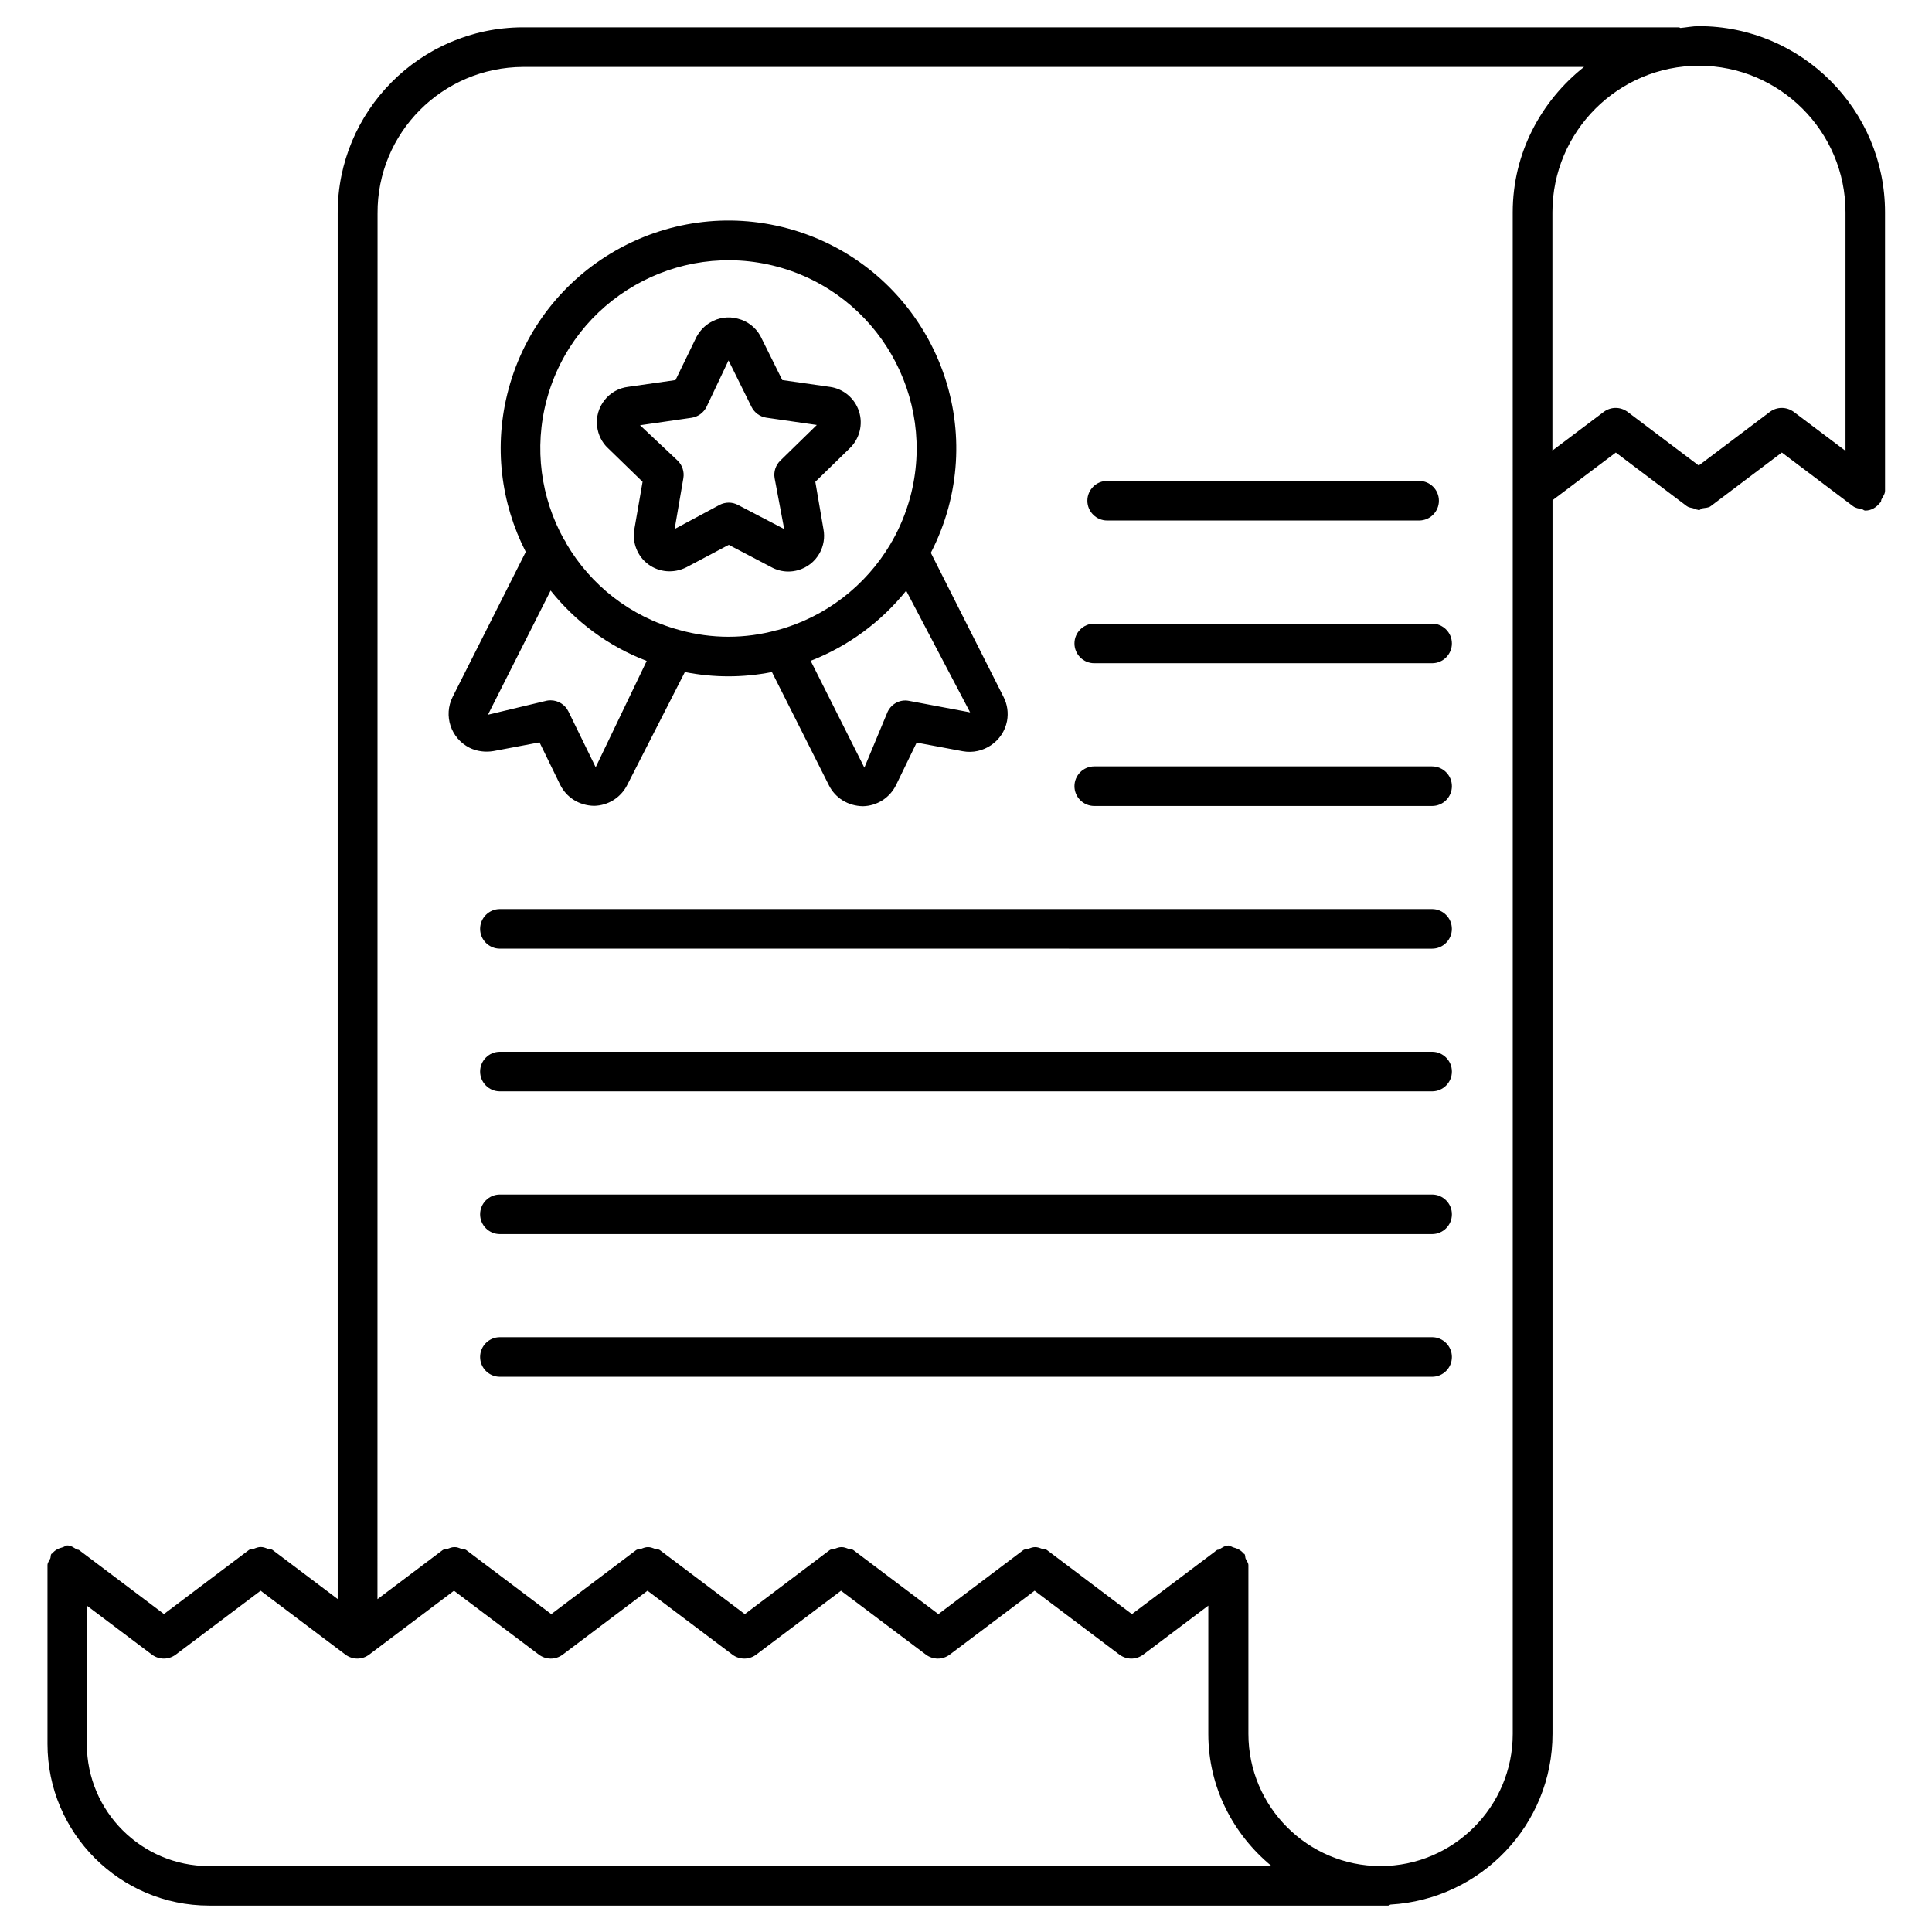
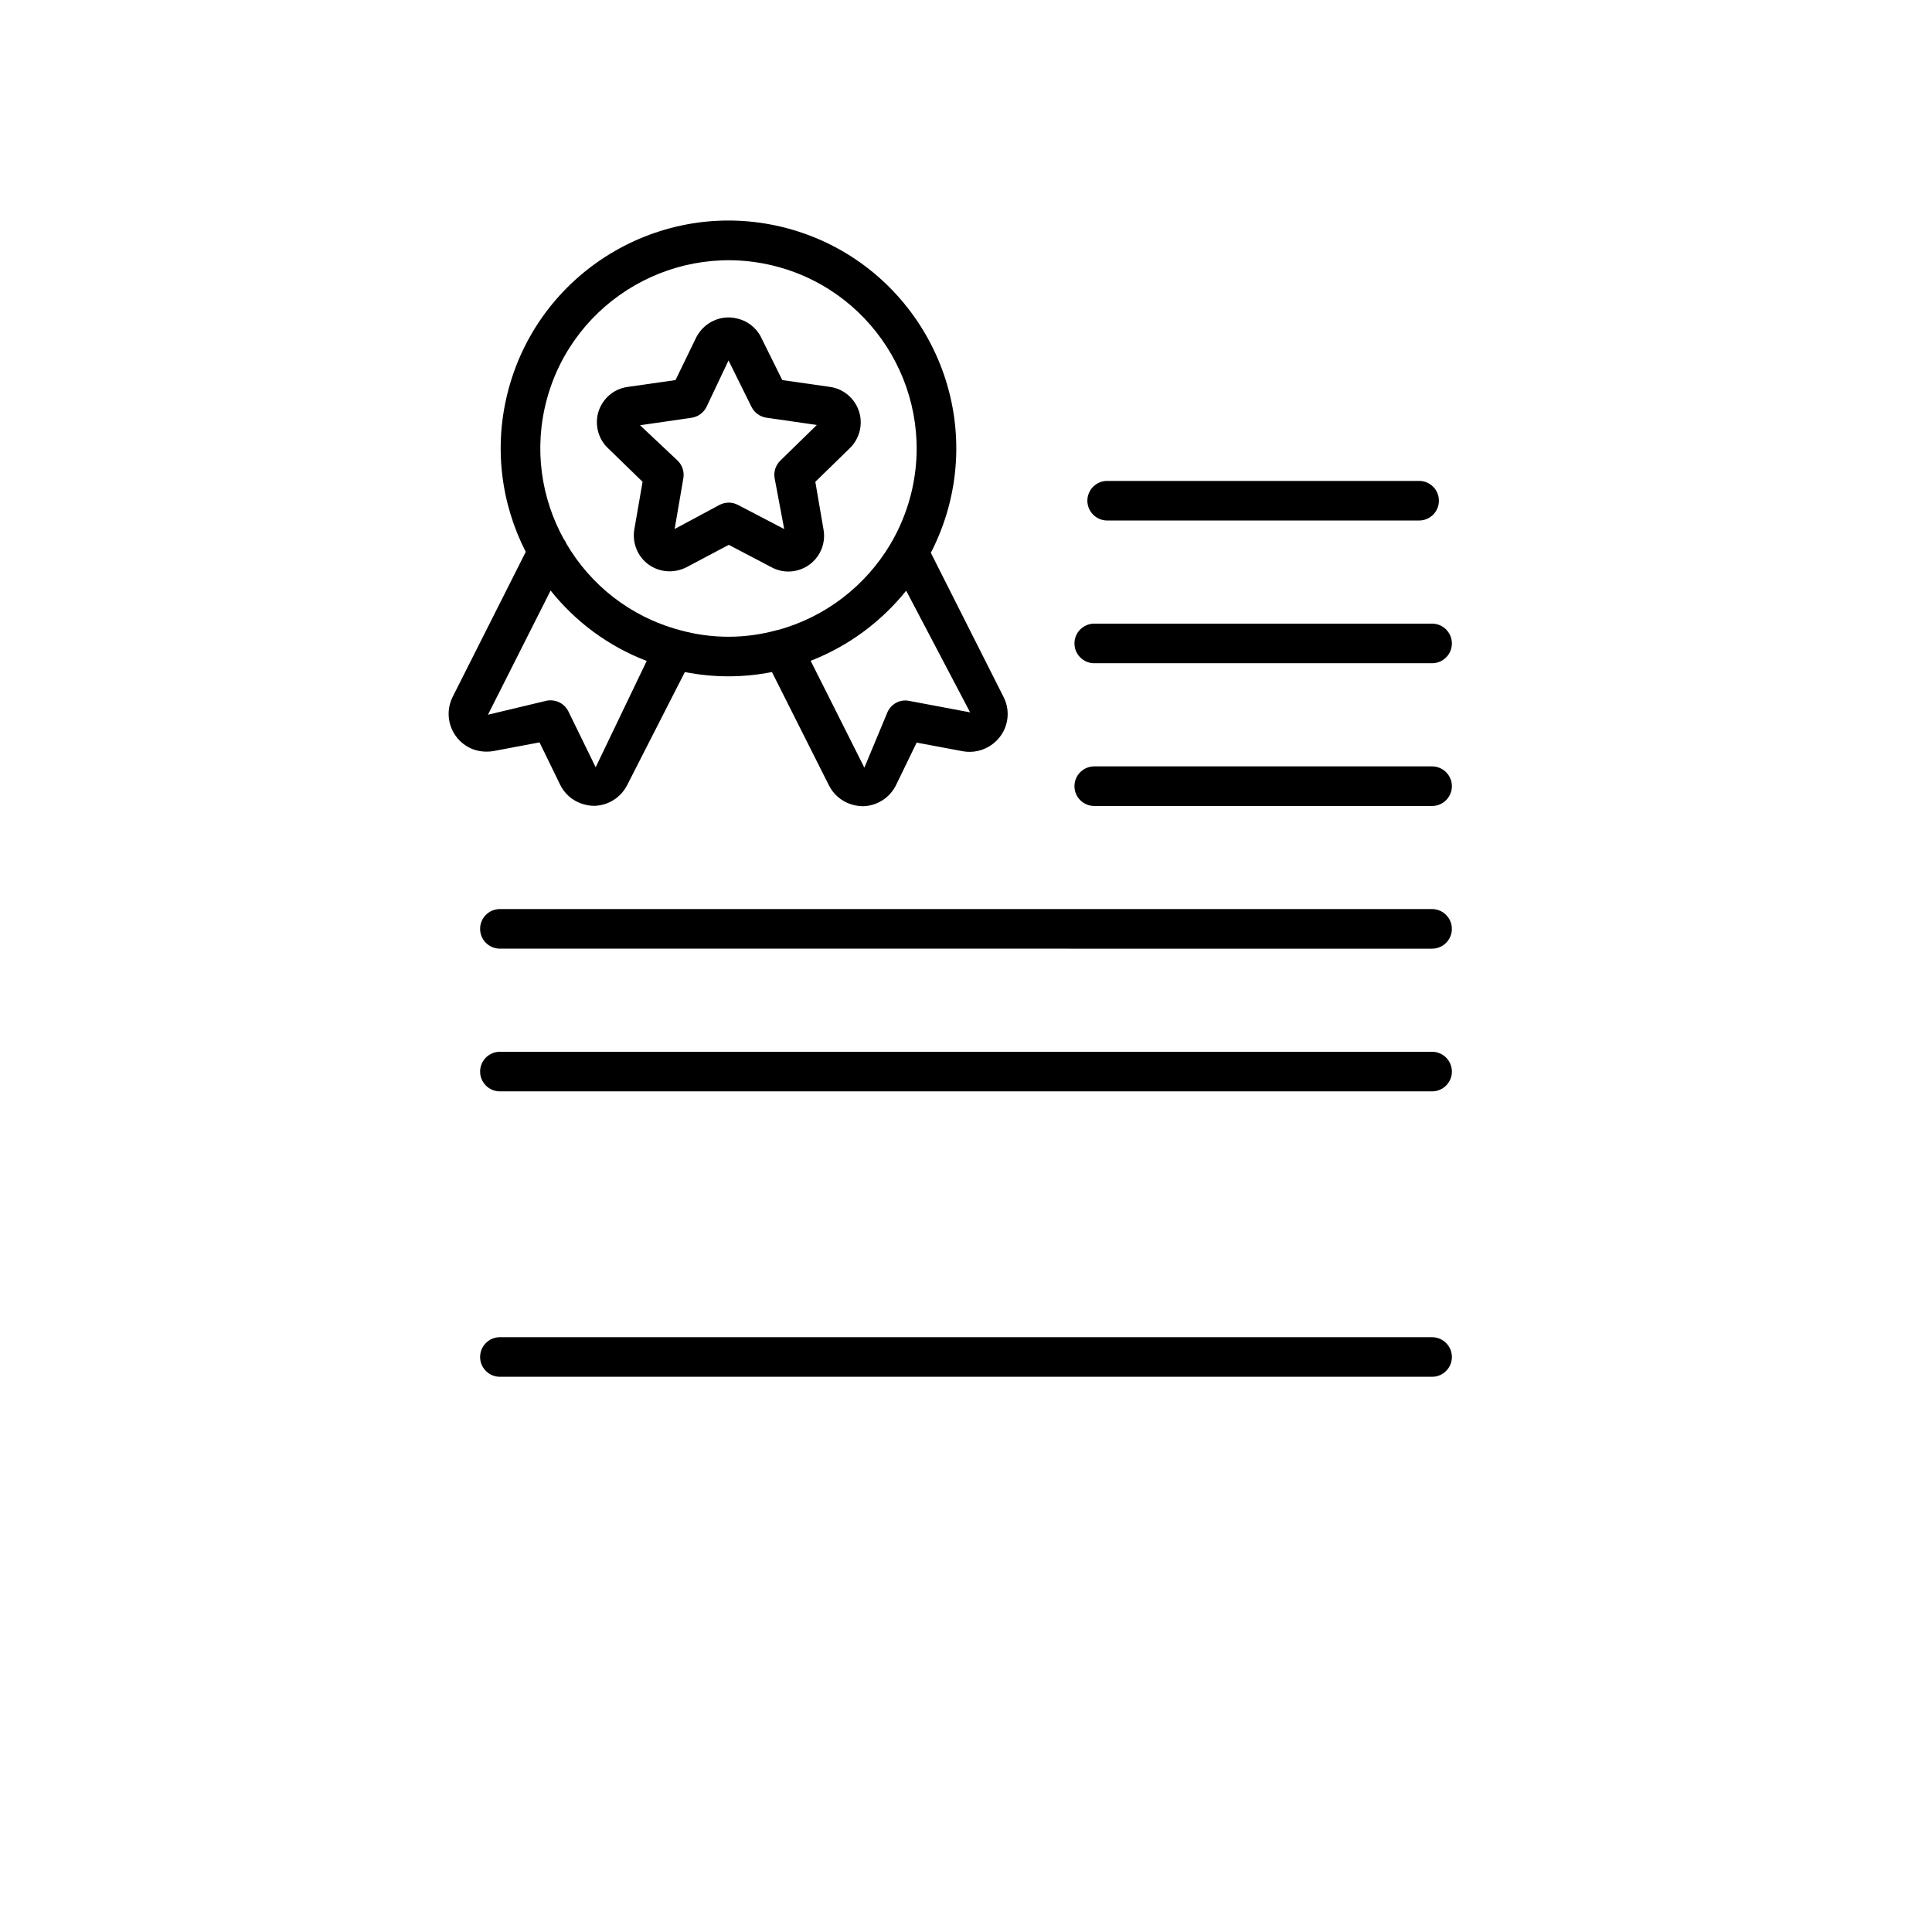
<svg xmlns="http://www.w3.org/2000/svg" fill="#000000" width="800px" height="800px" version="1.1" viewBox="144 144 512 512">
  <g>
-     <path d="m643.55 200.26c0-27.207-22.125-49.332-49.332-49.332-1.66 0-3.234 0.336-4.871 0.484-0.164-0.02-0.25-0.168-0.418-0.168h-306.46c-27.121 0.105-49.082 22.23-48.977 49.332v367.19l-17.234-12.992c-0.398-0.293-0.883-0.168-1.324-0.336-0.629-0.25-1.156-0.461-1.828-0.461-0.672 0-1.195 0.211-1.828 0.461-0.441 0.168-0.922 0.043-1.324 0.336l-22.504 16.961-21.895-16.5c-0.105-0.105-0.211-0.148-0.316-0.23l-0.293-0.23c-0.188-0.148-0.441-0.043-0.629-0.168-0.797-0.484-1.531-1.051-2.519-1.051-0.23 0-0.379 0.211-0.586 0.25-0.211 0.02-0.355 0.188-0.566 0.23-1.133 0.293-2.078 0.734-2.769 1.617-0.062 0.082-0.188 0.062-0.25 0.148-0.273 0.355-0.148 0.797-0.293 1.176-0.25 0.609-0.754 1.113-0.754 1.805v47.398c0 23.594 19.207 42.805 42.805 42.824h312.51c0.25 0 0.398-0.23 0.629-0.273 23.867-1.406 42.906-21.074 42.906-45.258v-326.91l16.773-12.637 18.832 14.211c0.504 0.379 1.113 0.398 1.699 0.566 0.379 0.125 0.672 0.336 1.07 0.355 0.148 0.02 0.25 0.125 0.398 0.125 0.379 0 0.629-0.418 0.988-0.484 0.734-0.148 1.531-0.082 2.164-0.566l18.852-14.211 18.852 14.211c0.691 0.523 1.512 0.629 2.309 0.777 0.336 0.062 0.566 0.398 0.945 0.398 1.68 0 2.981-0.902 3.945-2.121 0.043-0.043 0.105-0.02 0.148-0.082 0.168-0.23 0.062-0.523 0.211-0.777 0.371-0.754 0.938-1.402 0.938-2.285zm-444.21 438.27c-17.82-0.02-32.328-14.504-32.328-32.328v-36.695l17.254 12.992c0.922 0.691 2.059 1.051 3.148 1.051s2.227-0.355 3.148-1.051l22.504-16.941 22.484 16.941c0.922 0.691 2.059 1.051 3.148 1.051 1.09 0 2.227-0.355 3.148-1.07l22.461-16.918 22.504 16.941c0.922 0.691 2.059 1.051 3.148 1.051 1.09 0 2.227-0.355 3.148-1.051l22.484-16.941 22.504 16.941c0.922 0.691 2.059 1.051 3.148 1.051 1.09 0 2.227-0.355 3.148-1.051l22.484-16.941 22.504 16.941c0.922 0.691 2.059 1.051 3.148 1.051s2.227-0.355 3.148-1.051l22.504-16.941 22.484 16.941c0.945 0.691 2.059 1.051 3.148 1.051s2.203-0.355 3.148-1.051l17.254-12.992v34.008c0 14.168 6.633 26.68 16.793 35.035l-281.67-0.004zm345.55-35.035c0 19.293-15.703 35.016-35.016 35.035-19.312 0-35.035-15.723-35.035-35.035v-44.691c0-0.672-0.484-1.156-0.734-1.742-0.168-0.418-0.043-0.883-0.316-1.238-0.062-0.082-0.188-0.062-0.25-0.148-0.691-0.883-1.637-1.324-2.75-1.617-0.211-0.043-0.355-0.211-0.566-0.23-0.23-0.02-0.379-0.25-0.609-0.25-0.988 0-1.742 0.566-2.519 1.051-0.188 0.105-0.441 0.02-0.629 0.168l-0.293 0.23c-0.105 0.082-0.211 0.125-0.293 0.23l-21.914 16.5-22.484-16.961c-0.398-0.293-0.883-0.168-1.324-0.336-0.629-0.25-1.156-0.461-1.828-0.461s-1.195 0.211-1.828 0.461c-0.441 0.168-0.922 0.043-1.324 0.336l-22.504 16.961-22.504-16.961c-0.398-0.293-0.883-0.168-1.324-0.336-0.629-0.25-1.156-0.461-1.828-0.461s-1.195 0.211-1.828 0.461c-0.441 0.168-0.922 0.043-1.324 0.336l-22.484 16.961-22.504-16.961c-0.398-0.293-0.883-0.168-1.324-0.336-0.629-0.25-1.156-0.461-1.828-0.461s-1.195 0.211-1.828 0.461c-0.441 0.168-0.922 0.043-1.324 0.336l-22.484 16.961-22.504-16.961c-0.398-0.293-0.883-0.168-1.324-0.336-0.629-0.25-1.156-0.484-1.848-0.461-0.691 0-1.219 0.23-1.867 0.484-0.418 0.168-0.902 0.043-1.281 0.336l-17.234 12.973 0.023-367.24c-0.145-21.328 17.133-38.73 38.605-38.816h281.12c-11.418 9.047-18.895 22.859-18.895 38.52v47.023l0.004 26.766zm68.141-350.34-18.852 14.211-18.852-14.211c-1.891-1.406-4.43-1.406-6.32 0l-13.602 10.242v-63.145c0-21.41 17.422-38.836 38.836-38.836 21.41 0 38.836 17.422 38.836 38.836v63.227l-13.688-10.309c-1.93-1.422-4.473-1.422-6.359-0.016z" />
    <path d="m523.52 422.73h-247.04c-2.898 0-5.246 2.352-5.246 5.246 0 2.898 2.352 5.246 5.246 5.246h247.04c2.898 0 5.246-2.352 5.246-5.246 0.004-2.894-2.371-5.246-5.246-5.246z" />
-     <path d="m523.52 460.56h-247.04c-2.898 0-5.246 2.352-5.246 5.246 0 2.898 2.352 5.246 5.246 5.246h247.04c2.898 0 5.246-2.352 5.246-5.246 0.004-2.898-2.371-5.246-5.246-5.246z" />
    <path d="m523.52 498.37h-247.04c-2.898 0-5.246 2.352-5.246 5.246 0 2.898 2.352 5.246 5.246 5.246h247.04c2.898 0 5.246-2.352 5.246-5.246 0.004-2.894-2.371-5.246-5.246-5.246z" />
    <path d="m437.41 281.94h82.668c2.898 0 5.246-2.352 5.246-5.246 0-2.898-2.352-5.246-5.246-5.246h-82.668c-2.898 0-5.246 2.352-5.246 5.246 0 2.898 2.371 5.246 5.246 5.246z" />
    <path d="m523.52 309.27h-89.531c-2.898 0-5.246 2.352-5.246 5.246 0 2.898 2.352 5.246 5.246 5.246h89.531c2.898 0 5.246-2.352 5.246-5.246 0.004-2.894-2.371-5.246-5.246-5.246z" />
    <path d="m523.52 347.1h-89.531c-2.898 0-5.246 2.352-5.246 5.246 0 2.898 2.352 5.246 5.246 5.246h89.531c2.898 0 5.246-2.352 5.246-5.246 0.004-2.894-2.371-5.246-5.246-5.246z" />
    <path d="m523.52 384.91h-247.04c-2.898 0-5.246 2.352-5.246 5.246 0 2.898 2.352 5.246 5.246 5.246h3l241.01 0.004h3.023c2.898 0 5.246-2.352 5.246-5.246 0.004-2.898-2.371-5.25-5.246-5.25z" />
    <path d="m286.98 340.74 5.438 11.168c1.66 3.402 5.016 5.562 9.004 5.648 3.715-0.062 7.074-2.164 8.773-5.481l15.305-29.977c7.621 1.512 15.449 1.512 23.07 0l15.113 30.039c1.68 3.336 5.039 5.457 9.004 5.519 3.758-0.082 7.137-2.246 8.797-5.648l5.438-11.211 12.219 2.289c5.312 0.988 10.684-2.519 11.734-8.02 0.398-2.184 0.082-4.367-0.902-6.32l-19.293-38.246c1.953-3.777 3.527-7.809 4.66-11.988 8.668-32.141-10.453-65.305-42.57-73.977-32.199-8.684-65.348 10.461-73.996 42.578-4.051 15.031-2.035 30.27 4.555 43.141l-19.375 38.434c-2.477 4.934-0.504 10.957 4.473 13.477 1.953 0.965 4.219 1.238 6.32 0.883zm114.11-7.957-16.164-3.043c-2.328-0.484-4.66 0.734-5.688 2.875l-6.172 14.82-14.234-28.316c9.992-3.883 18.703-10.348 25.316-18.578zm-112.18-82.938c7.16-26.535 34.594-42.301 61.129-35.16 26.535 7.16 42.32 34.574 35.16 61.129-1.113 4.074-2.707 7.957-4.746 11.547-0.188 0.273-0.355 0.547-0.484 0.84-6.551 11.02-17.191 19.312-29.828 22.754-0.082-0.004-0.168 0.02-0.25 0.039-8.398 2.332-17.277 2.332-25.695 0-0.062-0.02-0.145-0.043-0.23-0.062-13.035-3.547-23.469-11.965-29.828-22.797-0.168-0.418-0.398-0.84-0.691-1.195-6.047-10.918-8.043-24.102-4.535-37.094zm1.008 50.652c6.527 8.188 15.199 14.738 25.465 18.66l-13.523 28.172-7.219-14.777c-0.883-1.828-2.731-2.961-4.723-2.961-0.316 0-0.652 0.02-0.965 0.082l-15.641 3.738z" />
    <path d="m314.29 271.68-2.164 12.488c-0.672 3.609 0.82 7.328 3.738 9.426 2.75 2.016 6.59 2.477 10.055 0.734l11.211-5.941 11.168 5.856c1.426 0.801 3.019 1.219 4.617 1.219 0.859 0 1.723-0.125 2.562-0.355 2.434-0.691 4.449-2.266 5.688-4.449 1.113-1.953 1.469-4.262 1.07-6.359l-2.164-12.617 9.109-8.879c2.625-2.519 3.59-6.359 2.457-9.805-1.113-3.441-4.137-5.984-7.684-6.465l-12.637-1.809-5.856-11.797c-1.301-2.246-3.402-3.84-5.898-4.469-2.539-0.695-5.144-0.297-7.305 0.984-1.449 0.84-2.664 2.035-3.672 3.82l-5.566 11.461-12.488 1.785c-2.519 0.293-4.766 1.555-6.32 3.527-1.555 1.973-2.266 4.449-1.973 6.926 0.254 2.246 1.301 4.348 2.875 5.797zm12.992-16.965c1.723-0.27 3.191-1.344 3.969-2.918l5.816-12.281 6.086 12.301c0.777 1.555 2.246 2.625 3.945 2.875l13.371 1.93-9.676 9.445c-1.238 1.219-1.805 2.938-1.512 4.641l2.539 13.496-12.258-6.394c-0.754-0.398-1.594-0.609-2.434-0.609s-1.703 0.211-2.457 0.609l-11.883 6.379 2.309-13.457c0.293-1.723-0.273-3.441-1.512-4.66l-9.969-9.379z" />
  </g>
</svg>